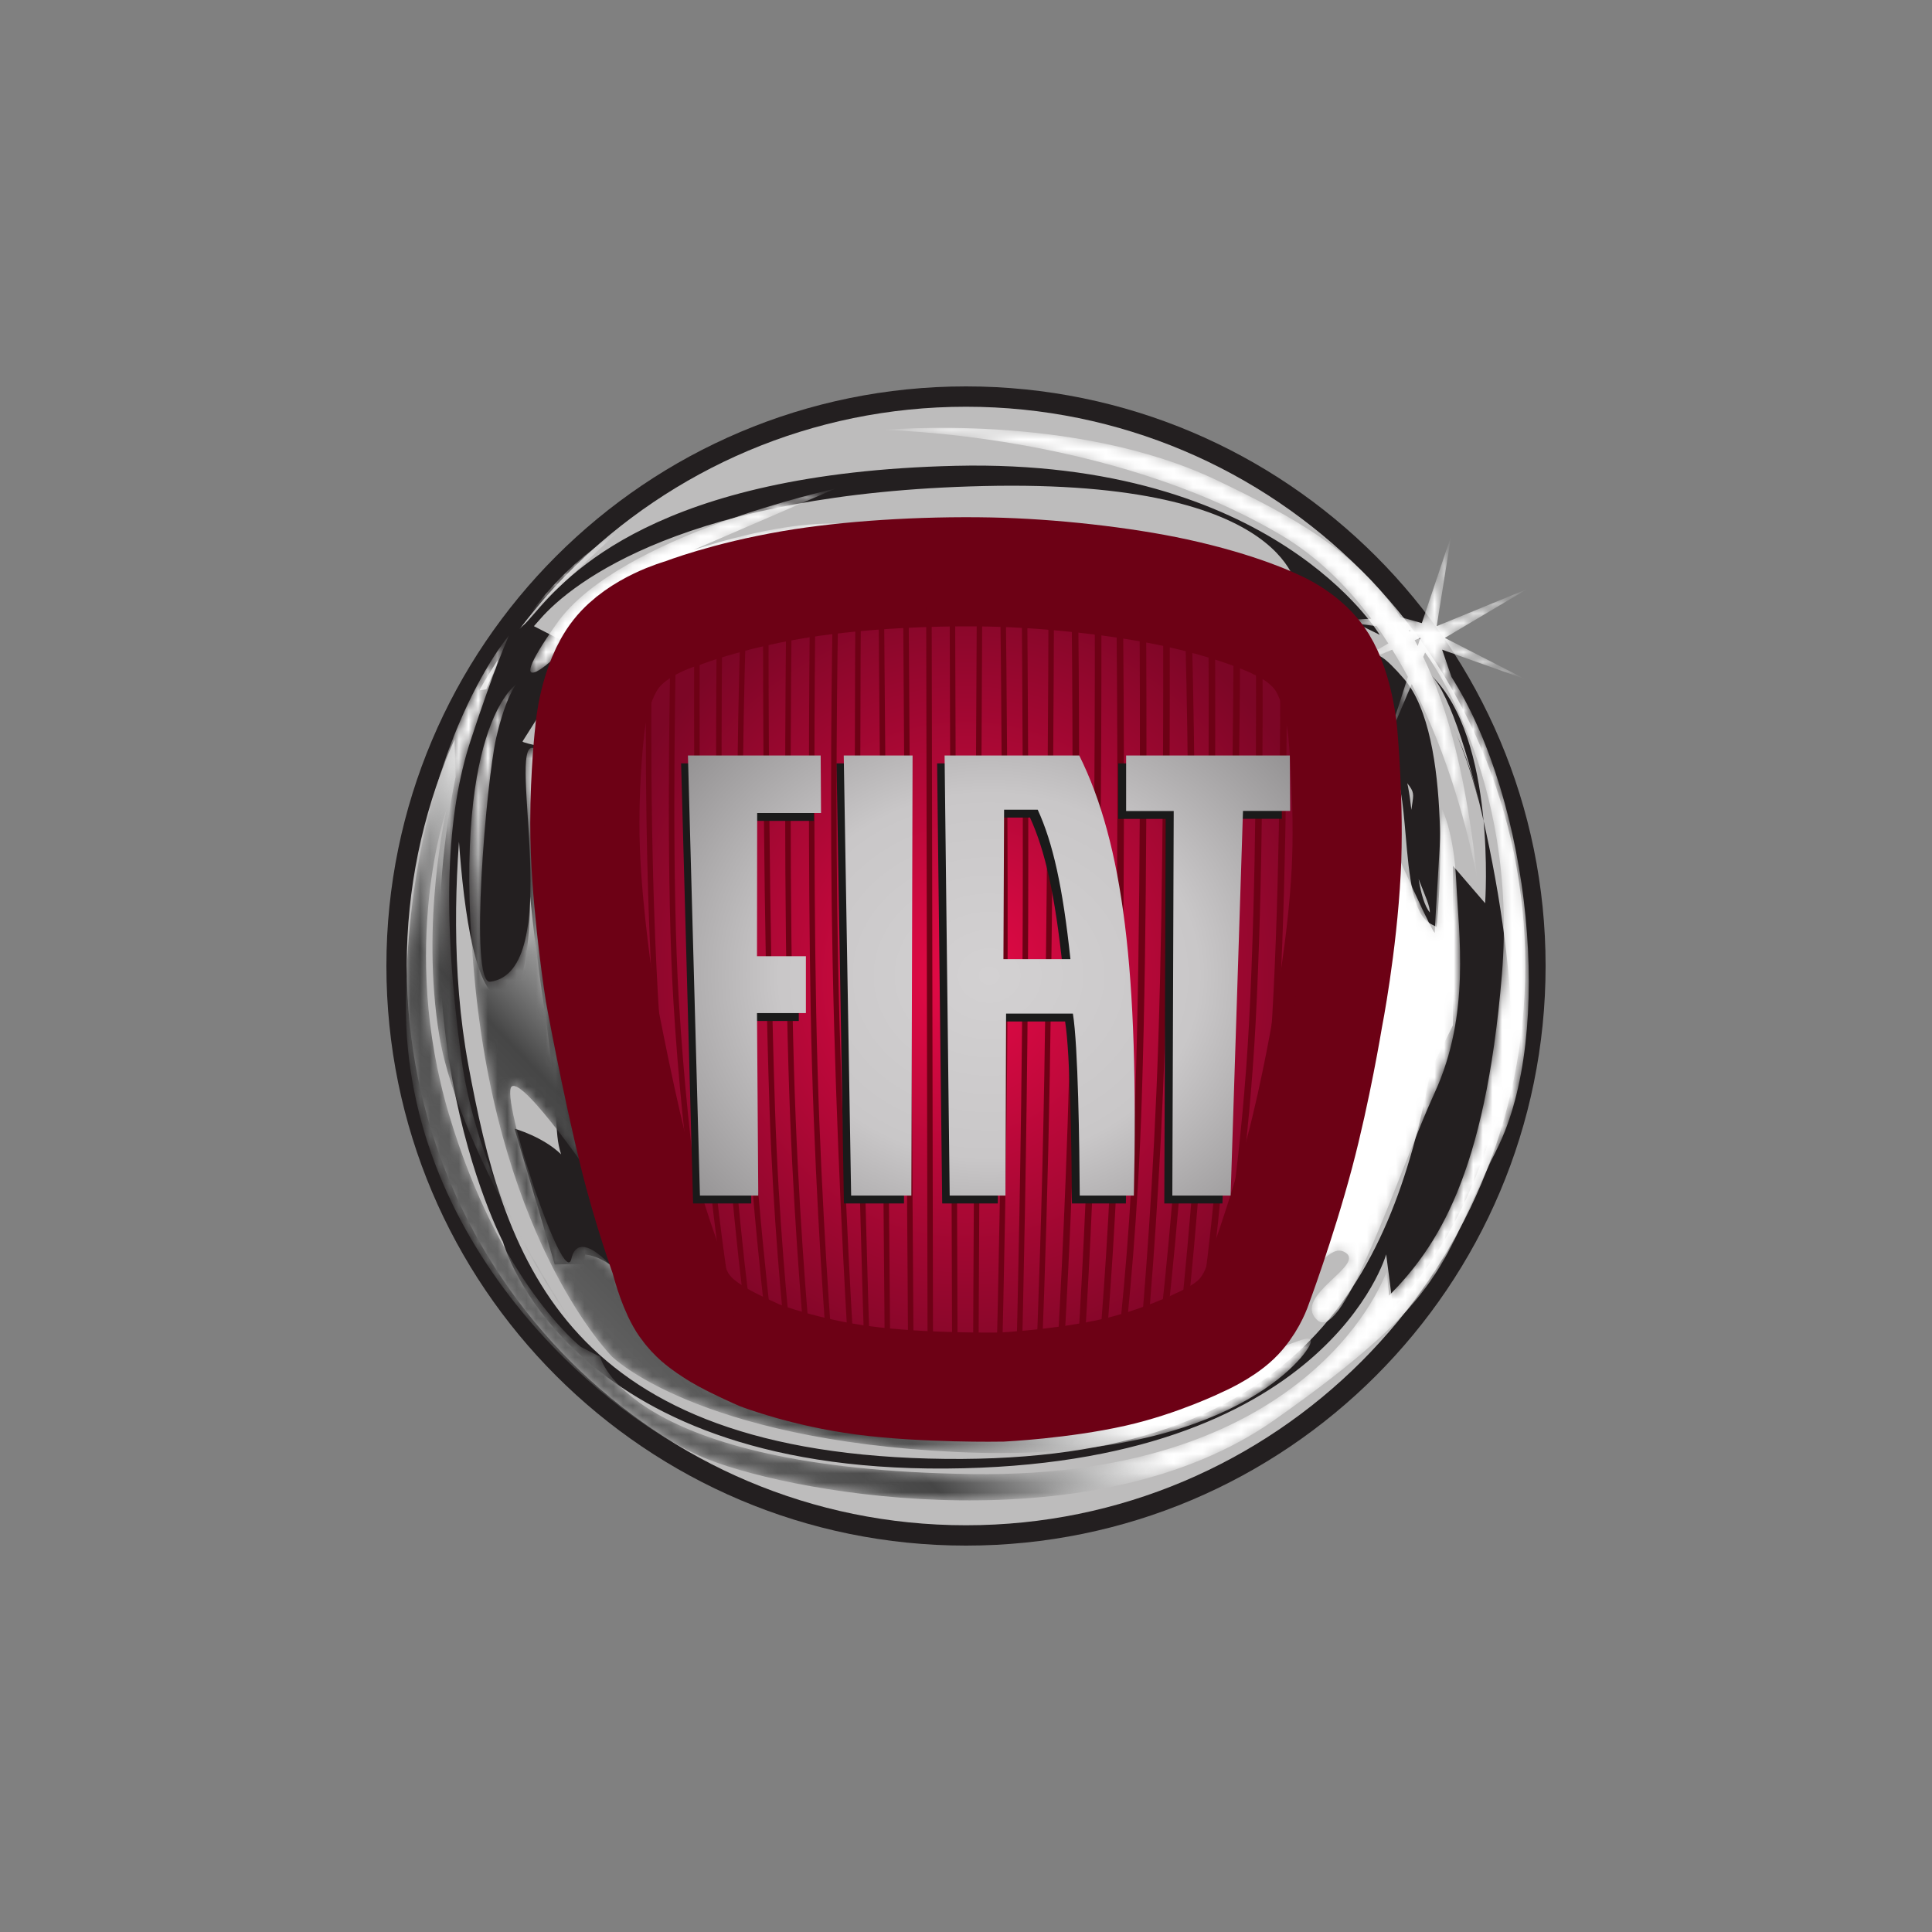
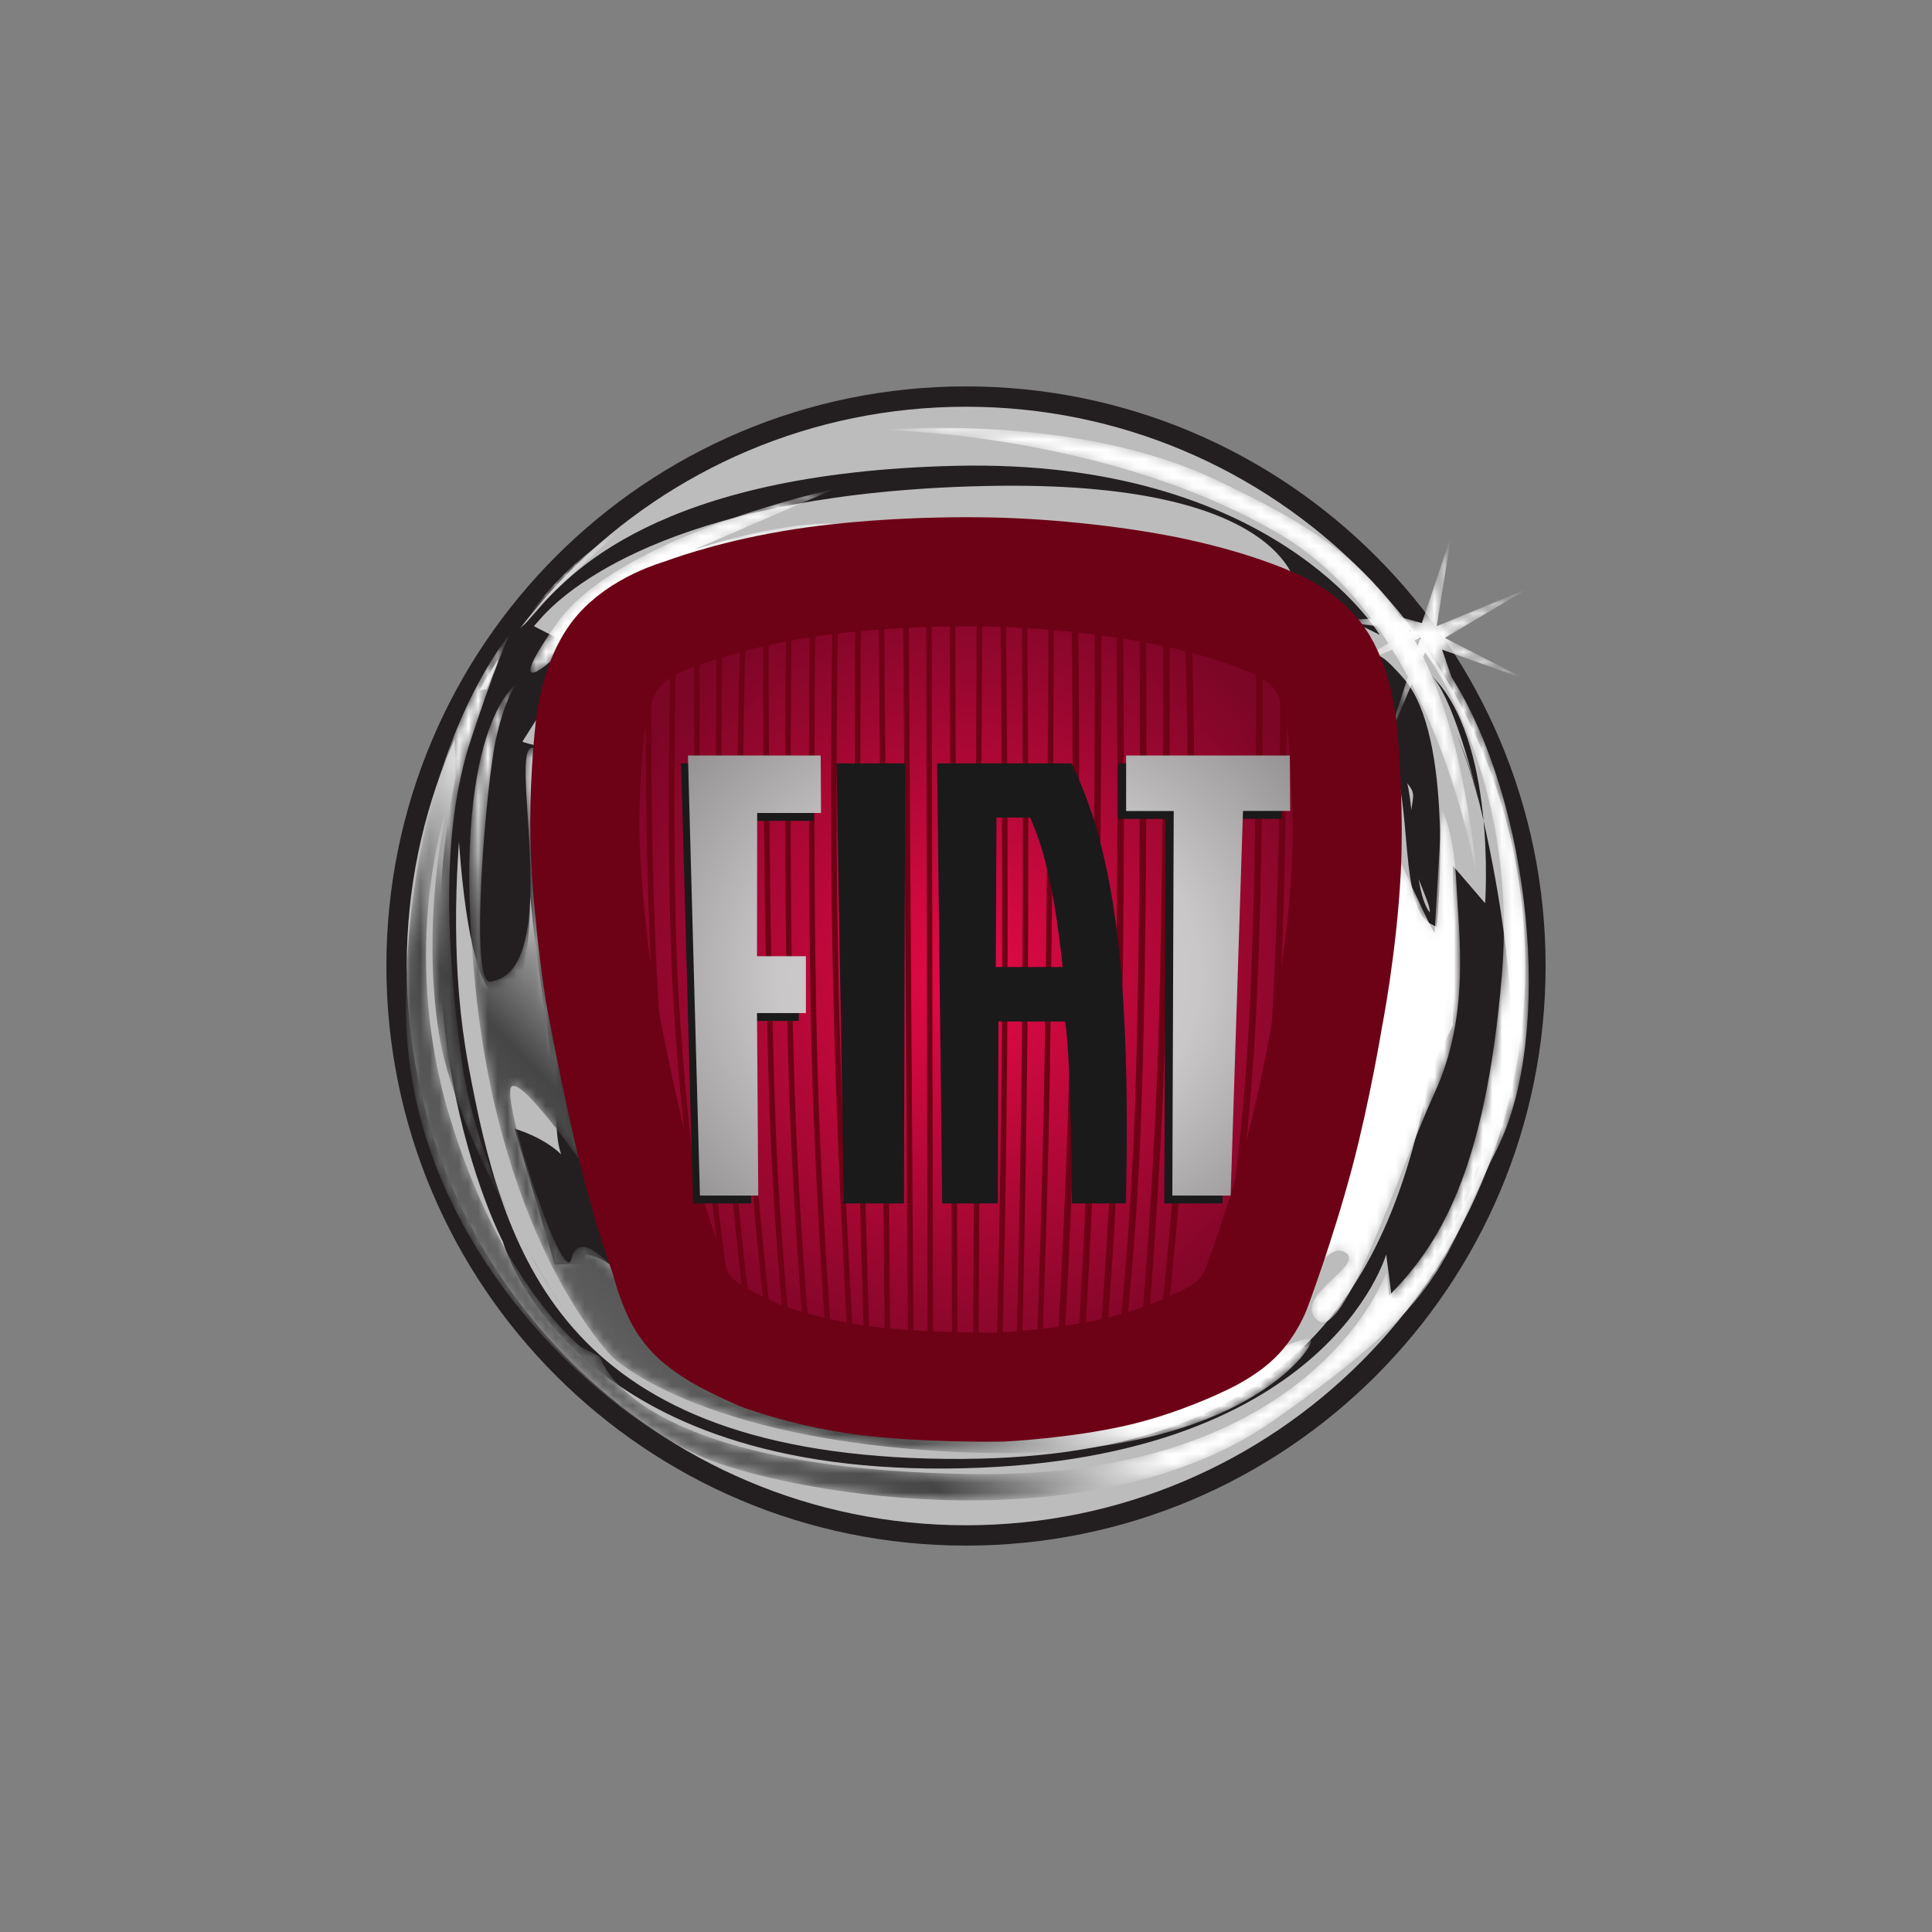
<svg xmlns="http://www.w3.org/2000/svg" width="200" height="200" viewBox="0 0 200 200" fill="none">
  <rect x="0" y="0" width="200" height="200" fill="#808080" stroke="none" />
  <path d="M160 99.999C160 133.138 133.137 160 100 160C66.863 160 40 133.138 40 99.999C40 66.863 66.863 40 100 40C133.137 40 160 66.863 160 99.999Z" fill="#231F20" />
  <path d="M157.895 99.999C157.895 131.975 131.974 157.895 100 157.895C68.025 157.895 42.104 131.975 42.104 99.999C42.104 68.025 68.025 42.105 100 42.105C131.975 42.105 157.895 68.025 157.895 99.999Z" fill="#BDBCBC" />
  <path d="M53.437 70.84C53.437 70.888 47.013 71.865 47.02 71.895C47.051 72.055 46.687 104.939 52.553 103.284C56.415 101.466 54.337 80.039 54.337 82.921C54.337 86.938 54.727 93.527 56.269 103.875C58.005 115.531 57.273 116.983 58.083 119.494C56.199 117.664 53.268 116.841 53.268 116.841L57.424 130.89L60.485 130.858C60.485 130.858 60.529 129.915 60.569 129.87C60.652 129.869 63.593 130.087 65.614 133.785C77.306 155.185 108.089 146.956 100.031 147.42L112.716 145.893C75.565 152.249 68.596 135.12 66.728 131.7C65.558 129.985 62.194 128.188 60.078 129.211C60.078 129.211 65.241 129.418 65.012 128.049C66.625 129.616 61 125.513 61 125.513L61.283 126.402C62.156 126.491 61.763 125.549 62.682 125.395L61.541 124.873C61.395 124.694 62.175 123.762 59.39 105.071C57.859 94.801 58.168 86.806 58.168 82.827C58.168 78.972 57.916 78.7 57.924 78.671L55.66 77.193L55.226 77.105C54.602 76.978 53.984 76.778 53.716 76.63C53.855 76.423 53.935 76.147 53.935 75.692C53.935 75.251 53.888 74.677 53.826 73.936C53.745 72.944 53.785 69.391 53.648 70.579C46.435 133.182 56.42 63.571 55.193 64.909L55.895 64.114C59.293 60.192 71.163 51.032 101.79 50.316C134.178 49.557 134.325 61.387 134.436 61.56L142.826 65.716C142.716 65.538 131.818 47.451 98.926 48.221C67.931 48.947 58.73 59.565 55.266 63.562L54.581 64.34C53.157 65.893 51.523 65.907 51.523 68.195C51.523 69.418 50.153 71.045 50.237 72.055C54.236 79.079 52.855 75.608 53.437 70.84ZM142.006 67.828C141.299 68.132 141.406 69.278 141.554 70.864C141.662 72.045 141.787 73.385 141.554 74.32L142.362 74.524C142.63 73.45 142.497 72.035 142.383 70.786C142.31 69.992 142.197 68.79 142.366 68.577C142.387 68.604 142.62 77.523 144.458 79.65C147.381 83.033 145.924 81.086 145.924 86.983C145.924 89.889 148.098 93.277 148.011 94.463C146.928 93.092 146.62 89.564 146.345 86.401C146.022 82.716 145.746 79.536 144.436 78.479C146.051 77.063 140.44 69.644 140.823 74.668C141.087 76.425 140.227 70.722 138.979 68.781C135.157 62.831 127.237 55.88 99.719 54.925C74.492 54.049 61.99 64.403 58.776 67.562L59.194 66.841L55.095 64.729L53.935 77.001L55.689 74.232C55.689 74.232 58.521 69.097 58.573 68.976C59.016 68.455 70.969 54.766 99.689 55.763C130.303 56.826 135.892 65.522 138.28 69.236C139.43 71.026 139.732 73.027 140 74.793C140.35 77.118 140.684 79.313 143.295 78.962C143.535 78.931 143.731 78.985 143.915 79.133C144.949 79.966 145.235 83.275 145.515 86.473C145.881 90.704 146.232 94.701 148.176 95.68L148.718 95.953L148.776 95.345C148.849 94.569 150.526 76.277 145.346 70.279C143.306 67.918 142.555 67.591 142.006 67.828ZM153.079 82.99C152.554 80.558 151.767 78.19 150.732 75.928C151.32 77.284 152.26 79.701 153.079 82.99ZM150.732 75.928C150.615 75.654 150.493 75.381 150.366 75.111C150.501 75.385 150.609 75.655 150.732 75.928ZM148.123 69.872C154.968 76.472 153.739 93.501 153.739 93.501L150.41 89.632V106.132L148.106 110.772C144.007 132.686 134.276 152.023 96.118 150.991C57.96 149.96 52.071 129.593 48.485 110.257C44.9 90.921 50.021 69.781 50.021 69.781C38.753 103.296 52.071 128.561 52.071 128.561C52.071 128.561 58.472 152.28 97.911 152.023C137.348 151.765 143.496 129.851 143.496 129.851L144.212 135.382C144.212 135.382 153.373 127.002 156.189 109.471C157.616 100.596 152.101 73.707 148.123 69.872ZM150.366 75.111C150.233 74.833 150.152 74.679 150.152 74.679C150.227 74.824 150.296 74.968 150.366 75.111Z" fill="#231F20" />
  <mask id="mask0_10407_3430" style="mask-type:luminance" maskUnits="userSpaceOnUse" x="42" y="44" width="117" height="112">
    <path d="M152.923 90.994C152.943 91.197 152.967 91.389 152.99 91.594C153.647 98.147 153.949 96.393 152.923 90.994ZM54.924 63.5C54.924 63.5 60.139 58.691 63.862 55.148C63.862 55.148 58.897 57.931 54.924 63.5ZM53.536 127.322C56.489 133.278 59.394 137.154 59.394 137.154C59.394 137.154 56.626 132.978 53.536 127.322ZM150.258 70.08L149.288 67.253L157.953 70.333L149.569 66.036L158.084 60.983L148.726 64.82L150.224 55.463L147.186 64.502L144.984 63.88C140.366 57.014 134.021 53.578 126.038 49.749C111.199 42.629 91.42 44.517 91.42 44.517C91.42 44.517 114.77 44.814 132.631 55.401C136.32 57.588 139.396 60.62 141.949 64.046L138.094 64.259L142.512 64.823C142.928 65.409 143.331 66.006 143.718 66.612L138.589 69.575L144.122 67.252C144.691 68.173 145.232 69.111 145.743 70.065L143.555 76.915L146.141 70.819C149.974 78.232 151.993 86.107 152.923 90.994C151.85 80.765 149.978 73.473 147.333 68.004L147.526 67.55C147.526 67.55 157.208 80.205 155.471 100.96C153.734 121.715 148.768 129.056 143.802 134.118L143.555 131.586C143.555 131.586 136.356 153.102 100.606 152.594C64.855 152.087 62.124 140.446 62.124 140.446L60.138 139.432C60.138 139.432 51.697 132.853 46.484 115.387C41.27 97.923 46.235 83.748 46.235 83.748C46.235 83.748 43.505 95.391 45.491 107.287C46.52 113.452 50.213 121.242 53.536 127.322C51.097 122.404 48.624 116.068 47.725 109.312C45.738 94.378 46.235 84.254 48.718 76.662C51.2 69.069 52.69 65.778 52.69 65.778C52.69 65.778 42.263 77.928 42.015 103.744C41.767 129.562 63.613 147.279 73.296 151.076C82.978 154.873 113.514 159.934 131.885 147.027C150.258 134.118 149.016 130.828 154.974 118.93C160.934 107.034 158.451 82.989 150.258 70.08ZM145.91 65.346C145.89 65.313 145.872 65.28 145.851 65.248L146.037 65.272L145.91 65.346ZM146.763 66.87C146.659 66.672 146.554 66.47 146.447 66.276L147.031 66.031L146.763 66.87ZM59.394 65.778C60.883 63.246 68.579 58.691 68.579 58.691C68.579 58.691 64.358 61.222 59.642 66.791C54.924 72.359 61.38 66.284 70.07 60.462C78.758 54.641 90.923 55.148 90.923 55.148C90.923 55.148 86.952 52.11 71.807 56.92L86.455 50.592C86.455 50.592 64.112 55.401 57.656 64.513C51.2 73.624 57.904 68.309 59.394 65.778ZM134.126 64.977C136.865 67.822 138.838 70.333 138.838 70.333C138.838 70.333 138.031 67.775 134.126 64.977ZM49.215 102.226C51.946 129.056 63.366 140.446 63.366 140.446C63.366 140.446 72.055 149.052 99.116 150.317C126.176 151.582 134.867 140.952 135.612 139.18C136.356 137.408 132.134 140.192 130.893 139.685C129.652 139.18 134.867 129.814 134.867 129.814C132.135 139.939 136.356 128.296 139.086 129.562C141.817 130.826 133.624 134.118 136.356 136.649C139.086 139.18 144.794 121.209 148.521 113.109C152.244 105.01 151.003 96.657 150.755 91.342C150.508 86.026 149.266 83.748 149.266 83.748L148.521 96.405C148.521 96.405 149.018 98.176 145.044 89.316L141.818 80.711C139.583 120.197 130.644 135.131 130.644 135.131C130.644 135.131 127.418 145.001 101.35 145.255C75.283 145.507 71.558 138.673 71.558 138.673C63.118 127.536 58.152 103.744 59.395 88.052C60.635 72.359 59.395 68.055 70.566 63.246C81.738 58.438 98.619 57.931 98.619 57.931C118.896 57.361 129.09 61.367 134.126 64.977C133.477 64.301 132.813 63.64 132.135 62.994C128.411 59.451 93.902 52.11 75.779 59.197C57.656 66.284 56.415 73.118 57.656 93.873C58.898 114.628 65.353 131.839 69.821 138.421C74.29 145.001 90.179 147.027 90.179 147.027C68.58 146.52 66.097 135.131 64.856 133.104C63.614 131.08 59.89 127.029 59.146 130.321C58.401 133.611 51.726 113.491 52.968 112.478C54.209 111.465 61.876 122.728 61.876 122.728C61.876 122.728 59.146 117.159 56.415 101.467C53.684 85.774 57.904 77.928 55.173 77.421C52.442 76.915 58.569 100.577 50.748 101.629C48.519 101.93 50.369 80.702 51.363 76.399C52.355 72.096 53.436 70.84 53.436 70.84C53.436 70.84 46.484 75.397 49.215 102.226Z" fill="white" />
  </mask>
  <g mask="url(#mask0_10407_3430)">
    <path d="M54.924 63.5C54.924 63.5 60.139 58.691 63.862 55.148C63.862 55.148 58.897 57.931 54.924 63.5ZM53.536 127.322C56.489 133.278 59.394 137.154 59.394 137.154C59.394 137.154 56.626 132.978 53.536 127.322ZM150.258 70.08L149.288 67.253L157.953 70.333L149.569 66.036L158.084 60.983L148.726 64.82L150.224 55.463L147.186 64.502L144.984 63.88C140.366 57.014 134.021 53.578 126.038 49.749C111.199 42.629 91.42 44.517 91.42 44.517C91.42 44.517 114.77 44.814 132.631 55.401C136.32 57.588 139.396 60.62 141.949 64.046L138.094 64.259L142.512 64.823C142.928 65.409 143.331 66.006 143.718 66.612L138.589 69.575L144.122 67.252C144.691 68.173 145.232 69.111 145.743 70.065L143.555 76.915L146.141 70.819C149.974 78.232 151.993 86.107 152.923 90.994C151.85 80.765 149.978 73.473 147.333 68.004L147.526 67.55C147.526 67.55 157.208 80.205 155.471 100.96C153.734 121.715 148.768 129.056 143.802 134.118L143.555 131.586C143.555 131.586 136.356 153.102 100.606 152.594C64.855 152.087 62.124 140.446 62.124 140.446L60.138 139.432C60.138 139.432 51.697 132.853 46.484 115.387C41.27 97.923 46.235 83.748 46.235 83.748C46.235 83.748 43.505 95.391 45.491 107.287C46.52 113.452 50.213 121.242 53.536 127.322C51.097 122.404 48.624 116.068 47.725 109.312C45.738 94.378 46.235 84.254 48.718 76.662C51.2 69.069 52.69 65.778 52.69 65.778C52.69 65.778 42.263 77.928 42.015 103.744C41.767 129.562 63.613 147.279 73.296 151.076C82.978 154.873 113.514 159.934 131.885 147.027C150.258 134.118 149.016 130.828 154.974 118.93C160.934 107.034 158.451 82.989 150.258 70.08ZM145.91 65.346C145.89 65.313 145.872 65.28 145.851 65.248L146.037 65.272L145.91 65.346ZM146.763 66.87C146.659 66.672 146.554 66.47 146.447 66.276L147.031 66.031L146.763 66.87ZM59.394 65.778C60.883 63.246 68.579 58.691 68.579 58.691C68.579 58.691 64.358 61.222 59.642 66.791C54.924 72.359 61.38 66.284 70.07 60.462C78.758 54.641 90.923 55.148 90.923 55.148C90.923 55.148 86.952 52.11 71.807 56.92L86.455 50.592C86.455 50.592 64.112 55.401 57.656 64.513C51.2 73.624 57.904 68.309 59.394 65.778ZM134.126 64.977C136.865 67.822 138.838 70.333 138.838 70.333C138.838 70.333 138.031 67.775 134.126 64.977ZM49.215 102.226C51.946 129.056 63.366 140.446 63.366 140.446C63.366 140.446 72.055 149.052 99.116 150.317C126.176 151.582 134.867 140.952 135.612 139.18C136.356 137.408 132.134 140.192 130.893 139.685C129.652 139.18 134.867 129.814 134.867 129.814C132.135 139.939 136.356 128.296 139.086 129.562C141.817 130.826 133.624 134.118 136.356 136.649C139.086 139.18 144.794 121.209 148.521 113.109C152.244 105.01 151.003 96.657 150.755 91.342C150.508 86.026 149.266 83.748 149.266 83.748L148.521 96.405C148.521 96.405 149.018 98.176 145.044 89.316L141.818 80.711C139.583 120.197 130.644 135.131 130.644 135.131C130.644 135.131 127.418 145.001 101.35 145.255C75.283 145.507 71.558 138.673 71.558 138.673C63.118 127.536 58.152 103.744 59.395 88.052C60.635 72.359 59.395 68.055 70.566 63.246C81.738 58.438 98.619 57.931 98.619 57.931C118.896 57.361 129.09 61.367 134.126 64.977C133.477 64.301 132.813 63.64 132.135 62.994C128.411 59.451 93.902 52.11 75.779 59.197C57.656 66.284 56.415 73.118 57.656 93.873C58.898 114.628 65.353 131.839 69.821 138.421C74.29 145.001 90.179 147.027 90.179 147.027C68.58 146.52 66.097 135.131 64.856 133.104C63.614 131.08 59.89 127.029 59.146 130.321C58.401 133.611 51.726 113.491 52.968 112.478C54.209 111.465 61.876 122.728 61.876 122.728C61.876 122.728 59.146 117.159 56.415 101.467C53.684 85.774 57.904 77.928 55.172 77.421C52.441 76.915 58.569 100.577 50.748 101.629C48.519 101.93 50.369 80.702 51.363 76.399C52.355 72.096 53.436 70.84 53.436 70.84C53.436 70.84 46.484 75.397 49.215 102.226Z" fill="url(#paint0_linear_10407_3430)" />
  </g>
  <path d="M103.686 143.589C103.728 143.587 109.907 143.284 115.297 142.07C119.981 141.015 124.126 139 124.167 138.98L124.182 138.972L124.199 138.964C124.222 138.954 126.531 137.957 127.952 136.6C129.392 135.223 130.046 133.422 130.053 133.404C130.082 133.326 132.603 126.606 134.51 119.429C136.265 112.824 137.468 105.522 137.481 105.449C137.5 105.353 138.953 97.975 139.362 90.127C139.705 83.531 139.023 76.042 139.015 75.967C139.011 75.91 138.66 71.475 136.881 68.576C135.281 65.97 132.193 64.69 132.162 64.677L132.135 64.667L132.109 64.653C132.073 64.635 128.488 62.839 121.686 61.359C116.261 60.179 108.721 59.336 102.478 59.215C95.34 59.074 87.677 59.572 81.982 60.546C75.152 61.713 70.714 63.448 70.669 63.465L70.632 63.479L70.594 63.489C70.55 63.501 66.124 64.714 63.798 67.668C61.434 70.669 61.051 75.599 61.047 75.648L61.045 75.679C61.038 75.729 60.542 79.981 60.542 85.192C60.542 86.126 60.558 87.09 60.596 88.068C60.862 95.008 62.076 102.701 62.088 102.778C62.102 102.854 63.746 111.884 65.621 119.495C67.009 125.137 68.818 130.129 68.836 130.178L68.848 130.214L68.857 130.25C68.864 130.275 69.48 132.808 70.483 134.575C71.356 136.113 72.641 137.017 72.654 137.025L72.675 137.04L72.696 137.057C72.705 137.064 73.58 137.77 74.922 138.506C76.468 139.352 78.539 140.26 78.627 140.296C78.773 140.354 83.339 142.102 89.359 142.896C95.645 143.726 103.606 143.591 103.686 143.589Z" fill="url(#paint1_radial_10407_3430)" stroke="#6D0115" stroke-width="11.299" />
  <path d="M76.406 138.753C76.133 138.628 75.985 138.556 75.985 138.556C75.969 138.549 75.891 138.516 75.766 138.458L75.72 138.187C74.642 132.243 72.997 121.384 72.459 108.141C71.793 92.569 71.819 73.484 71.882 64.239V63.57C72.064 63.509 72.252 63.448 72.447 63.385L72.449 64.055C72.385 73.221 72.355 92.451 73.025 108.118C73.572 121.591 75.267 132.587 76.339 138.429L76.406 138.753Z" fill="#6D0115" />
  <path d="M78.185 139.515C77.967 139.427 77.762 139.342 77.572 139.262L77.519 138.845C76.734 133.248 75.344 121.836 74.684 107.238C73.983 91.719 74.11 72.213 74.219 63.345L74.221 62.847C74.405 62.794 74.594 62.741 74.786 62.688L74.787 63.238C74.677 72.044 74.547 91.64 75.25 107.213C75.925 122.142 77.364 133.729 78.135 139.159L78.185 139.515ZM91.496 60.444C91.638 77.634 92.049 127.223 92.169 141.588L92.18 142.801C91.996 142.782 91.808 142.761 91.618 142.739L91.603 141.586C91.484 127.231 91.073 77.771 90.931 60.519L90.916 60.016C91.107 60 91.298 59.984 91.488 59.969L91.496 60.444ZM98.866 60.22L99.134 141.997L99.138 143.144C98.94 143.146 98.749 143.148 98.568 143.149V141.847C98.511 124.781 98.347 74.824 98.299 60.034L98.296 59.65L98.849 59.643L98.866 60.22ZM101.695 60.295L101.29 141.998L101.289 143.104C101.092 143.11 100.903 143.114 100.714 143.118L100.722 142.221C100.793 127.708 101.045 76.888 101.129 60.184L101.115 59.645C101.313 59.647 101.509 59.649 101.705 59.652L101.695 60.295ZM109.344 141.704C109.75 134.981 110.518 120.728 110.833 104.6C111.155 88.163 111.012 69.457 110.912 60.671L110.88 60.106C111.109 60.126 111.337 60.147 111.563 60.168L111.595 60.892C111.693 69.774 111.831 88.308 111.513 104.612C111.2 120.606 110.444 134.759 110.035 141.561L109.975 142.533C109.737 142.562 109.531 142.589 109.289 142.615L109.344 141.704ZM128.675 135.04C128.407 135.404 128.109 135.745 127.785 136.059L128.056 134.616C129.239 128.488 130.769 119.01 131.532 107.879C132.439 94.648 132.556 76.555 132.537 66.275L132.549 65.29C132.77 65.412 132.993 65.541 133.216 65.68L133.218 66.993C133.231 77.392 133.099 94.978 132.212 107.925C131.462 118.852 129.975 128.195 128.799 134.354L128.675 135.04ZM135.214 112.844C135.756 108.586 136.174 104.314 136.468 100.033C137.152 89.942 137.17 78.51 137.083 71.234L137.068 70.02C137.344 70.642 137.578 71.282 137.769 71.936L137.782 73.064C137.843 80.349 137.777 90.781 137.147 100.078C137.018 101.987 136.863 103.894 136.681 105.799L136.473 107.844C135.971 110.37 135.438 112.889 134.875 115.402L135.214 112.844Z" fill="#6D0115" />
  <path d="M126.267 137.253C126.052 137.399 125.794 137.566 125.503 137.741L125.71 136.581C126.844 130.339 128.609 119.01 129.303 105.845C130.063 91.382 130.066 74.191 130.002 65.39L129.976 64.144C130.17 64.213 130.399 64.297 130.652 64.398L130.684 65.559C130.746 74.419 130.739 91.496 129.982 105.879C129.307 118.682 127.621 129.756 126.483 136.125L126.267 137.252L126.267 137.253ZM117.918 140.115C118.454 134.299 119.437 122.259 119.909 107.735C120.439 91.43 120.441 72.107 120.402 62.773L120.382 61.446C120.618 61.495 120.852 61.543 121.081 61.593L121.083 62.878C121.122 72.258 121.118 91.504 120.59 107.757C120.121 122.185 119.148 134.167 118.609 140.043L118.539 140.757C118.315 140.823 118.09 140.892 117.84 140.961L117.918 140.115ZM115.569 140.664C116.157 135.725 117.122 126.151 117.52 113.7C118.1 95.583 118.028 72.736 117.953 62.163L117.939 60.987C118.165 61.025 118.387 61.064 118.607 61.104L118.632 62.333C118.708 72.986 118.776 95.693 118.198 113.722C117.806 125.982 116.866 135.46 116.272 140.487L116.163 141.397C115.937 141.452 115.695 141.513 115.457 141.568L115.569 140.664ZM113.663 141.064C114.124 135.843 114.919 125.499 115.292 112.915C115.814 95.329 115.679 73.06 115.553 61.45L115.54 60.62C115.772 60.651 116.001 60.683 116.226 60.716L116.238 61.826C116.362 73.544 116.488 95.53 115.972 112.934C115.604 125.324 114.829 135.545 114.365 140.859L114.281 141.822C114.047 141.871 113.826 141.916 113.584 141.962L113.663 141.065V141.064ZM111.453 141.509C111.843 135.409 112.581 122.664 112.903 108.993C113.333 90.821 113.353 70.549 113.334 61.06L113.315 60.346C113.545 60.371 113.774 60.397 114.002 60.424L114.016 61.229C114.034 70.792 114.011 90.937 113.584 109.009C113.265 122.516 112.542 135.121 112.148 141.315L112.089 142.229C111.846 142.27 111.651 142.304 111.4 142.342L111.453 141.508V141.509ZM109.115 60.742C109.085 70.454 108.988 92.486 108.674 111.278C108.5 121.374 108.209 131.467 107.8 141.555L107.748 142.759C107.556 142.775 107.363 142.791 107.171 142.807L107.227 141.737C107.465 135.905 107.886 124.425 108.107 111.269C108.424 92.384 108.521 70.226 108.55 60.594L108.554 59.927C108.745 59.94 108.936 59.953 109.125 59.967L109.115 60.742ZM106.315 60.295C106.394 68.866 106.511 85.639 106.407 101.445C106.293 118.555 105.923 134.891 105.747 141.925L105.726 142.91C105.533 142.922 105.341 142.934 105.149 142.945L105.175 142.109C105.35 135.19 105.726 118.71 105.84 101.44C105.945 85.727 105.83 69.055 105.751 60.444L105.745 59.769C105.934 59.778 106.122 59.786 106.31 59.795L106.315 60.295ZM104.092 60.258C104.208 70.087 104.37 87.681 104.292 104.274C104.218 119.711 103.888 134.496 103.689 142.221L103.672 143.02L103.101 143.045L103.124 142.109C103.324 134.359 103.651 119.638 103.724 104.271C103.803 87.761 103.644 70.261 103.526 60.407L103.513 59.689L104.084 59.705L104.092 60.258ZM84.074 141.461C83.876 141.412 83.681 141.361 83.486 141.309L83.453 140.941C82.977 135.809 82.02 124.266 81.624 110.717C81.119 93.434 81.287 71.832 81.411 61.66L81.406 61.214C81.596 61.182 81.785 61.149 81.978 61.117L81.979 61.569C81.855 71.694 81.684 93.371 82.191 110.702C82.592 124.425 83.569 136.087 84.037 141.101L84.074 141.461ZM80.235 140.294C80.03 140.221 79.831 140.149 79.636 140.077L79.59 139.652C78.723 132.428 77.049 116.822 76.518 100.265C76.068 86.257 76.457 70.623 76.718 62.761L76.728 62.184C76.916 62.139 77.107 62.093 77.3 62.047L77.292 62.544C77.031 70.32 76.63 86.113 77.084 100.248C77.622 117.038 79.339 132.85 80.191 139.912L80.235 140.294ZM64.112 111.498C63.42 108.13 63.016 105.67 63.008 105.627L62.911 104.152C62.512 99.112 62.154 93.466 62.07 88.651C61.971 82.959 62.013 77.267 62.079 73.01L62.055 72.468C62.226 71.795 62.436 71.133 62.687 70.486L62.638 73.513C62.577 77.706 62.542 83.174 62.638 88.643C62.743 94.733 63.29 102.16 63.802 107.998L64.112 111.498ZM69.036 129.473C68.643 128.322 68.194 126.964 67.728 125.481L67.382 123.489C66.5 118.27 65.716 112.726 65.495 108.468C64.34 94.312 64.281 77.972 64.354 69.273L64.368 67.673C64.547 67.477 64.733 67.291 64.923 67.117L64.926 68.631C64.845 77.135 64.877 93.93 66.059 108.43C66.318 113.396 67.343 120.116 68.397 126.025L69.036 129.473ZM71.82 132.451C70.656 126.713 69.22 118.249 68.477 108.573C67.324 93.557 67.364 75.887 67.477 67.145L67.491 65.34C67.325 65.424 67.128 65.531 66.909 65.659L66.91 67.164C66.797 75.926 66.759 93.594 67.912 108.615C68.652 118.254 70.079 126.694 71.242 132.45L71.966 135.865C72.091 136.006 72.224 136.145 72.365 136.279C72.466 136.376 72.574 136.473 72.684 136.567L71.82 132.451ZM82.069 140.59C81.542 135.857 80.612 126.271 80.226 114.701C79.592 95.667 79.547 71.908 79.559 62.04L79.554 61.559C79.361 61.596 79.17 61.636 78.981 61.675L78.993 62.094C78.98 72 79.026 95.713 79.66 114.72C80.037 126.033 80.935 135.454 81.468 140.309L81.513 140.726C81.706 140.789 81.903 140.851 82.103 140.911L82.069 140.59V140.59Z" fill="#6D0115" />
  <path d="M70.029 64.234C69.82 64.314 69.628 64.39 69.452 64.46L69.442 65.311C69.252 74.195 69.003 91.957 69.708 103.629C70.71 120.18 72.784 131.912 73.809 136.951L73.905 137.447C74.123 137.584 74.37 137.73 74.574 137.845L74.447 137.236C73.459 132.459 71.302 120.572 70.275 103.596C69.564 91.847 69.823 73.906 70.013 65.106L70.029 64.212M84.416 60.743L83.844 60.825L83.853 61.301C83.755 70.554 83.629 88.853 83.928 104.874C84.213 120.108 85.148 133.999 85.674 140.878L85.742 141.834C85.935 141.873 86.128 141.912 86.322 141.949L86.26 141.105C85.737 134.333 84.783 120.286 84.494 104.863C84.194 88.824 84.321 70.499 84.42 61.264L84.416 60.743ZM86.822 60.431C86.628 60.454 86.435 60.477 86.243 60.501L86.242 60.965C86.095 68.51 85.877 84.119 86.195 99.661C86.538 117.336 87.463 134.022 87.91 141.352L87.961 142.239C88.157 142.27 88.35 142.302 88.543 142.331L88.479 141.362C88.033 134.06 87.105 117.351 86.762 99.65C86.445 84.084 86.663 68.45 86.809 60.928L86.822 60.431ZM89.139 60.179C88.951 60.197 88.761 60.217 88.573 60.236L88.569 60.706C88.506 68.802 88.419 85.825 88.613 102.341C88.802 118.356 89.285 134.19 89.528 141.441L89.562 142.481C89.753 142.507 89.944 142.533 90.131 142.558L90.094 141.438C89.852 134.196 89.368 118.355 89.179 102.334C88.984 85.743 89.073 68.639 89.136 60.592L89.139 60.179ZM94.054 59.796C93.856 59.808 93.659 59.819 93.462 59.831L93.477 60.147C93.575 74.99 93.91 125.596 94.019 141.998L94.028 142.98C94.229 142.997 94.419 143.013 94.598 143.027L94.586 142.035C94.477 125.665 94.141 74.922 94.043 60.109L94.054 59.796ZM96.439 59.69C96.247 59.696 96.054 59.704 95.861 59.71L95.875 60.257L96.023 141.772L96.014 143.124C96.162 143.133 96.269 143.138 96.33 143.141C96.363 143.141 96.451 143.144 96.589 143.145L96.59 141.735C96.562 126.493 96.471 75.956 96.442 60.257L96.439 59.69ZM119.84 139.344C120.659 132.455 122.146 118.215 122.774 101.141C123.243 88.43 122.871 71.378 122.626 62.851L122.583 61.934C122.821 61.99 123.052 62.046 123.278 62.102L123.312 63.046C123.557 71.65 123.92 88.542 123.454 101.165C122.826 118.218 121.343 132.45 120.522 139.372L120.424 140.161C120.186 140.242 119.948 140.321 119.709 140.397L119.84 139.344Z" fill="#6D0115" />
-   <path d="M122.681 138.36C123.343 132.362 124.505 120.507 125.205 105.721C125.878 91.523 125.843 73.192 125.761 63.473L125.747 62.766C125.528 62.702 125.299 62.638 125.061 62.571L125.081 63.41C125.163 73.103 125.199 91.474 124.527 105.69C123.818 120.655 122.636 132.612 121.98 138.521L121.853 139.592C122.057 139.499 122.297 139.389 122.56 139.266L122.681 138.36ZM124.764 137.044C125.566 131.676 126.656 122.899 127.275 111.688C128.196 95.011 128.362 73.737 128.388 64.226L128.375 63.594C128.183 63.527 127.958 63.452 127.702 63.367L127.709 64.005C127.685 73.398 127.523 94.859 126.596 111.65C125.953 123.318 124.797 132.339 123.991 137.612L123.834 138.648C124.083 138.524 124.331 138.396 124.577 138.266L124.764 137.044ZM130.714 130.087C130.714 130.087 131.324 128.405 132.077 126L132.363 124.131C133.29 117.928 134.269 110.191 134.917 101.807C135.781 90.647 135.592 77.053 135.352 68.87L135.3 67.325C135.074 67.094 134.837 66.875 134.589 66.668L134.644 67.925C134.895 75.954 135.135 90.174 134.238 101.756C133.486 111.492 132.287 120.352 131.241 126.943L130.714 130.087Z" fill="#6D0115" />
  <path d="M82.69 105.69V99.801H77.639L77.658 84.978H84.252L84.217 79.026H70.508L71.748 124.581H77.771L77.639 105.69L82.69 105.69ZM86.598 79.025L87.36 124.581H93.579L93.706 79.025H86.598ZM126.547 124.581L127.824 84.764H132.697L132.66 79.025H115.757V84.771H120.67L120.528 124.581H126.547ZM103.086 100.109L103.155 84.635H106.627C108.202 88.081 109.213 92.639 110.006 100.109H103.086ZM97.537 124.58H103.295L103.359 105.742H110.259C110.801 109.067 110.934 119.331 110.966 124.58H116.552C117.079 101.322 115.441 88.176 110.918 79.025H97.01L97.537 124.58Z" fill="#1A1A1A" />
  <path d="M83.427 98.985H78.364L78.382 84.162H84.993L84.957 78.209H71.215L72.457 123.765H78.496L78.364 104.874H83.427V98.985Z" fill="url(#paint2_radial_10407_3430)" />
-   <path d="M94.47 78.209H87.344L88.109 123.765H94.344L94.47 78.209Z" fill="url(#paint3_radial_10407_3430)" />
  <path d="M121.36 123.765H127.393L128.674 83.948H133.559L133.522 78.209H116.576V83.955H121.502L121.36 123.765Z" fill="url(#paint4_radial_10407_3430)" />
-   <path d="M103.875 99.293L103.943 83.819H107.424C109.003 87.265 110.017 91.823 110.812 99.293H103.875ZM98.311 123.764H104.084L104.149 104.926H111.066C111.609 108.251 111.742 118.515 111.775 123.764H117.375C117.903 100.507 116.261 87.36 111.726 78.209H97.783L98.311 123.764Z" fill="url(#paint5_radial_10407_3430)" />
  <defs>
    <linearGradient id="paint0_linear_10407_3430" x1="42.914" y1="154.107" x2="99.397" y2="100.113" gradientUnits="userSpaceOnUse">
      <stop stop-color="#8C8C8C" />
      <stop offset="0.5" stop-color="#464646" />
      <stop offset="0.75" stop-color="white" />
      <stop offset="1" stop-color="white" />
    </linearGradient>
    <radialGradient id="paint1_radial_10407_3430" cx="0" cy="0" r="1" gradientUnits="userSpaceOnUse" gradientTransform="translate(100 101.39) scale(39.864 42.611)">
      <stop stop-color="#E60A47" />
      <stop offset="1" stop-color="#7C0626" />
    </radialGradient>
    <radialGradient id="paint2_radial_10407_3430" cx="0" cy="0" r="1" gradientUnits="userSpaceOnUse" gradientTransform="translate(102.391 100.989) scale(43.432 37.685)">
      <stop stop-color="#D3D1D2" />
      <stop offset="0.5" stop-color="#C9C7C8" />
      <stop offset="1" stop-color="#8D8B8C" />
    </radialGradient>
    <radialGradient id="paint3_radial_10407_3430" cx="0" cy="0" r="1" gradientUnits="userSpaceOnUse" gradientTransform="translate(102.391 100.989) scale(43.432 37.685)">
      <stop stop-color="#D3D1D2" />
      <stop offset="0.5" stop-color="#C9C7C8" />
      <stop offset="1" stop-color="#8D8B8C" />
    </radialGradient>
    <radialGradient id="paint4_radial_10407_3430" cx="0" cy="0" r="1" gradientUnits="userSpaceOnUse" gradientTransform="translate(102.391 100.989) scale(43.432 37.685)">
      <stop stop-color="#D3D1D2" />
      <stop offset="0.5" stop-color="#C9C7C8" />
      <stop offset="1" stop-color="#8D8B8C" />
    </radialGradient>
    <radialGradient id="paint5_radial_10407_3430" cx="0" cy="0" r="1" gradientUnits="userSpaceOnUse" gradientTransform="translate(102.391 100.988) scale(43.431 37.683)">
      <stop stop-color="#D3D1D2" />
      <stop offset="0.5" stop-color="#C9C7C8" />
      <stop offset="1" stop-color="#8D8B8C" />
    </radialGradient>
  </defs>
</svg>